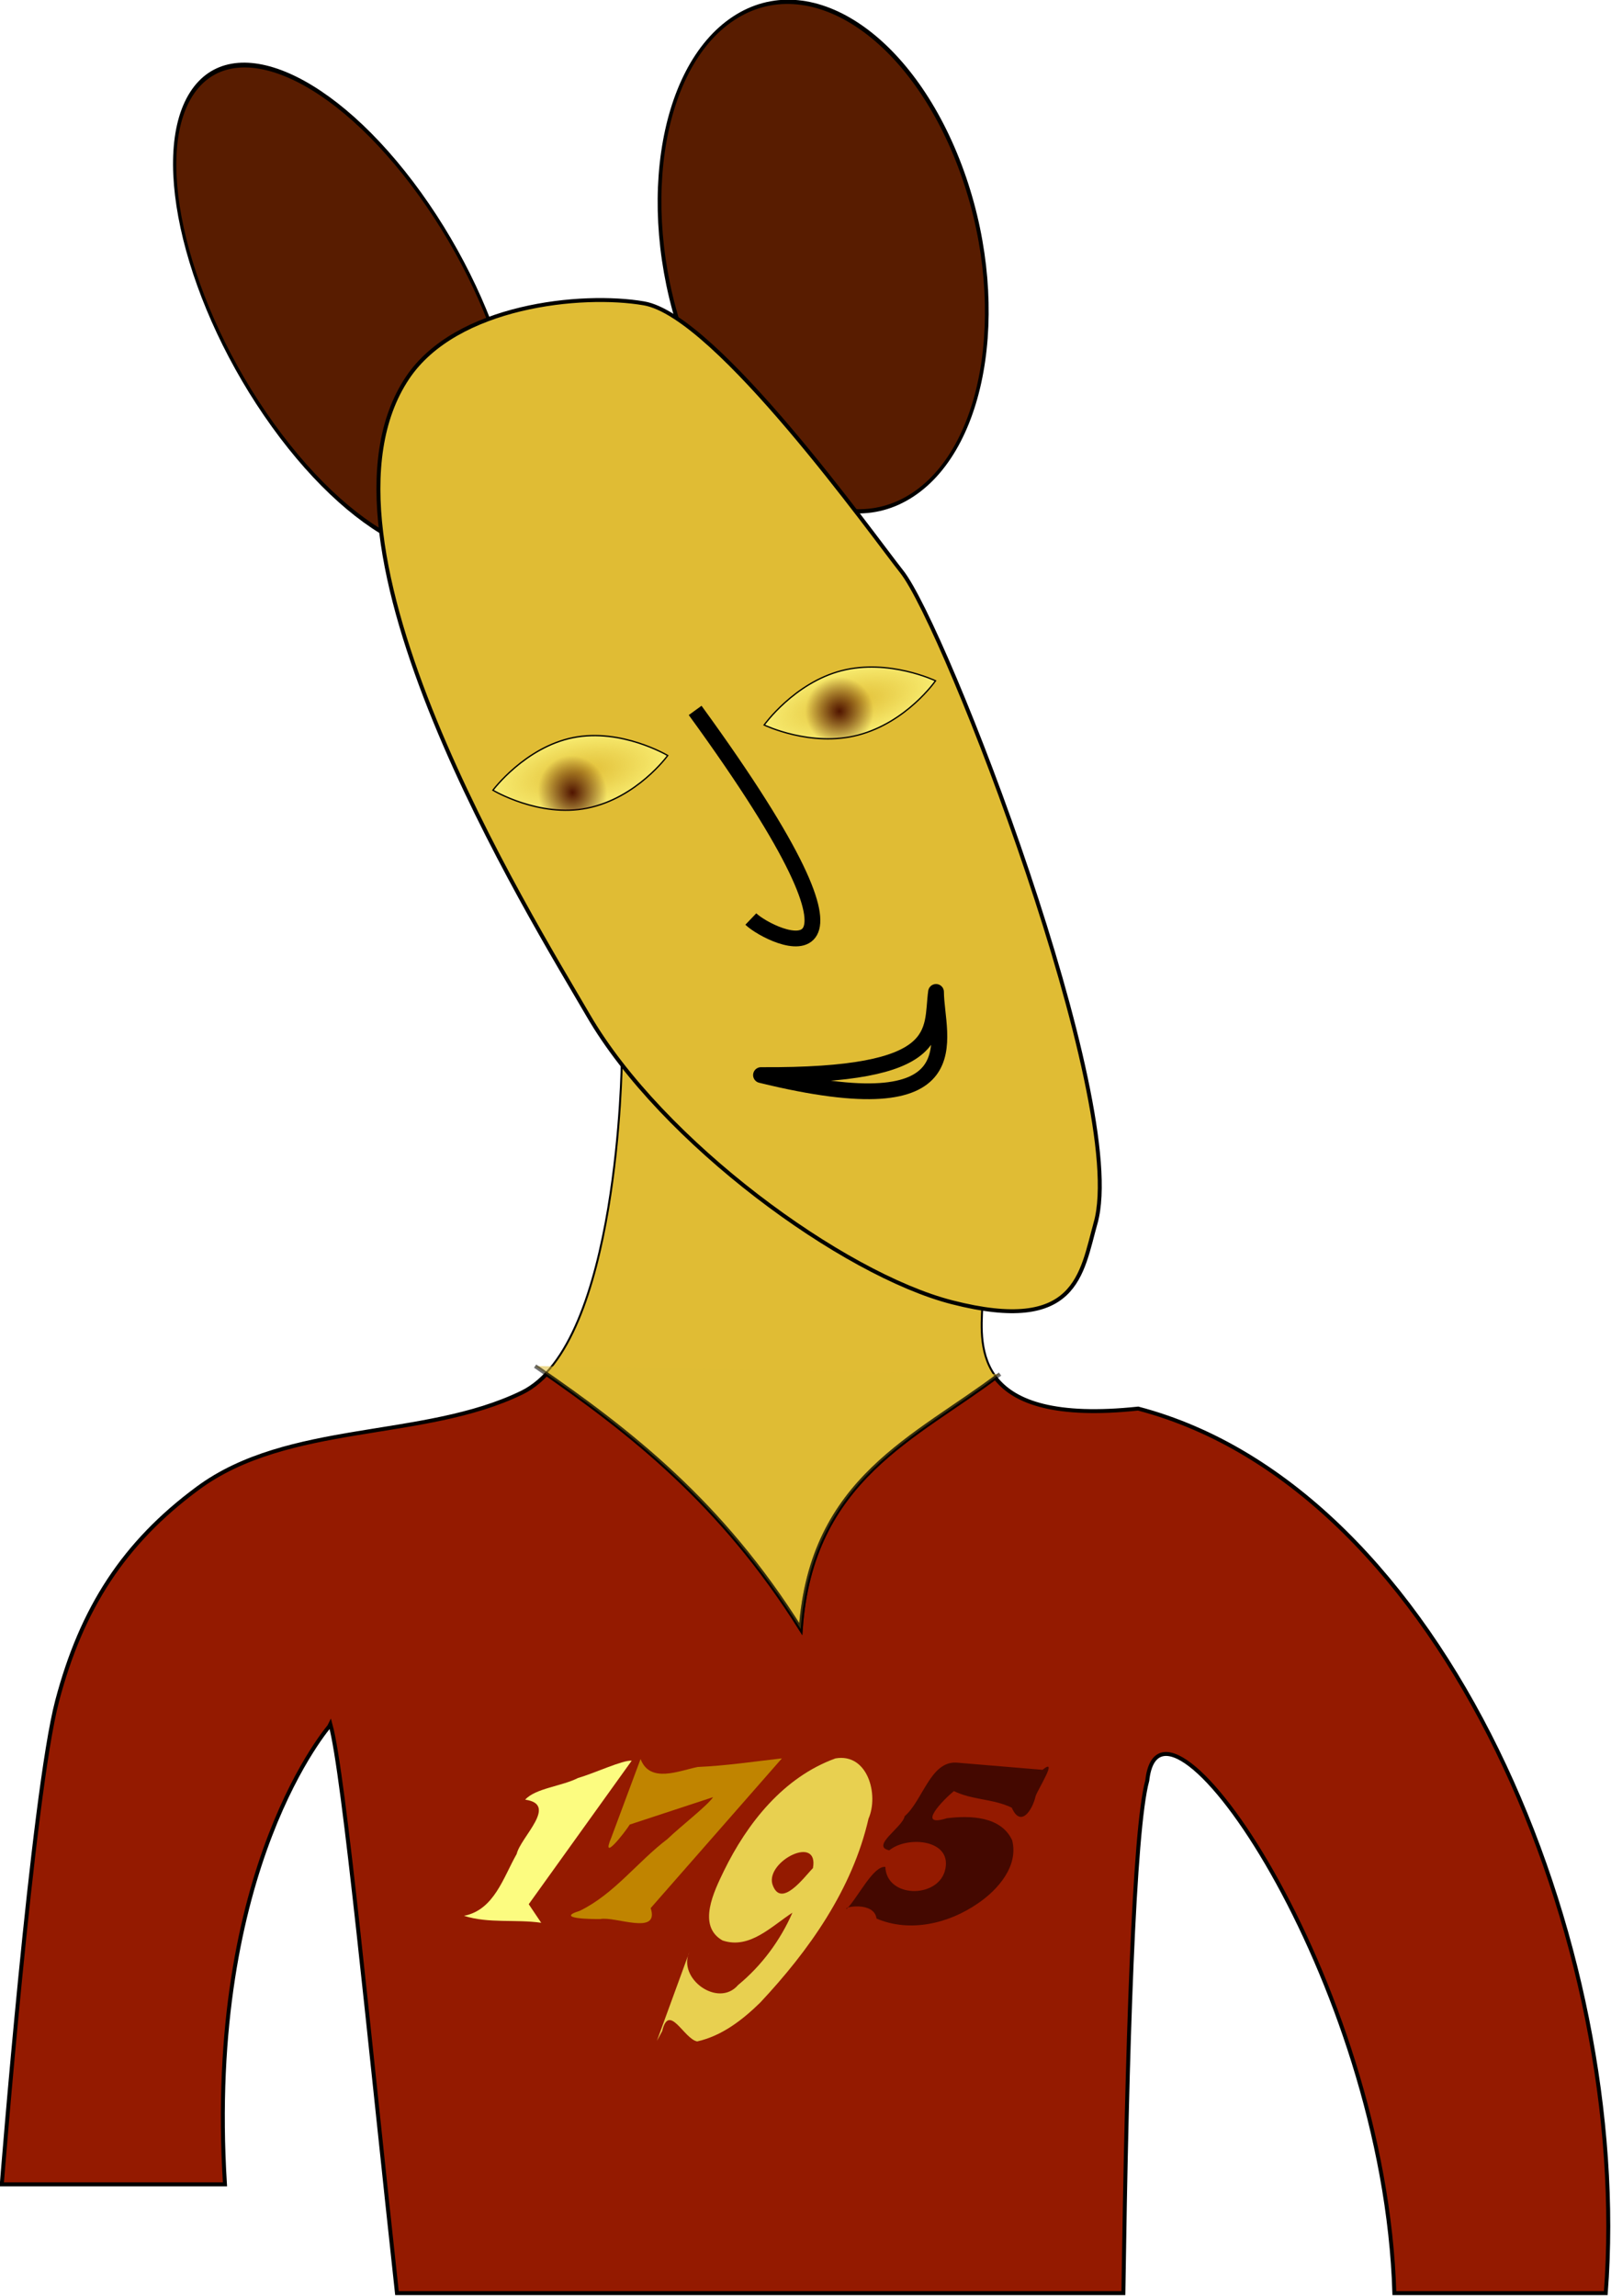
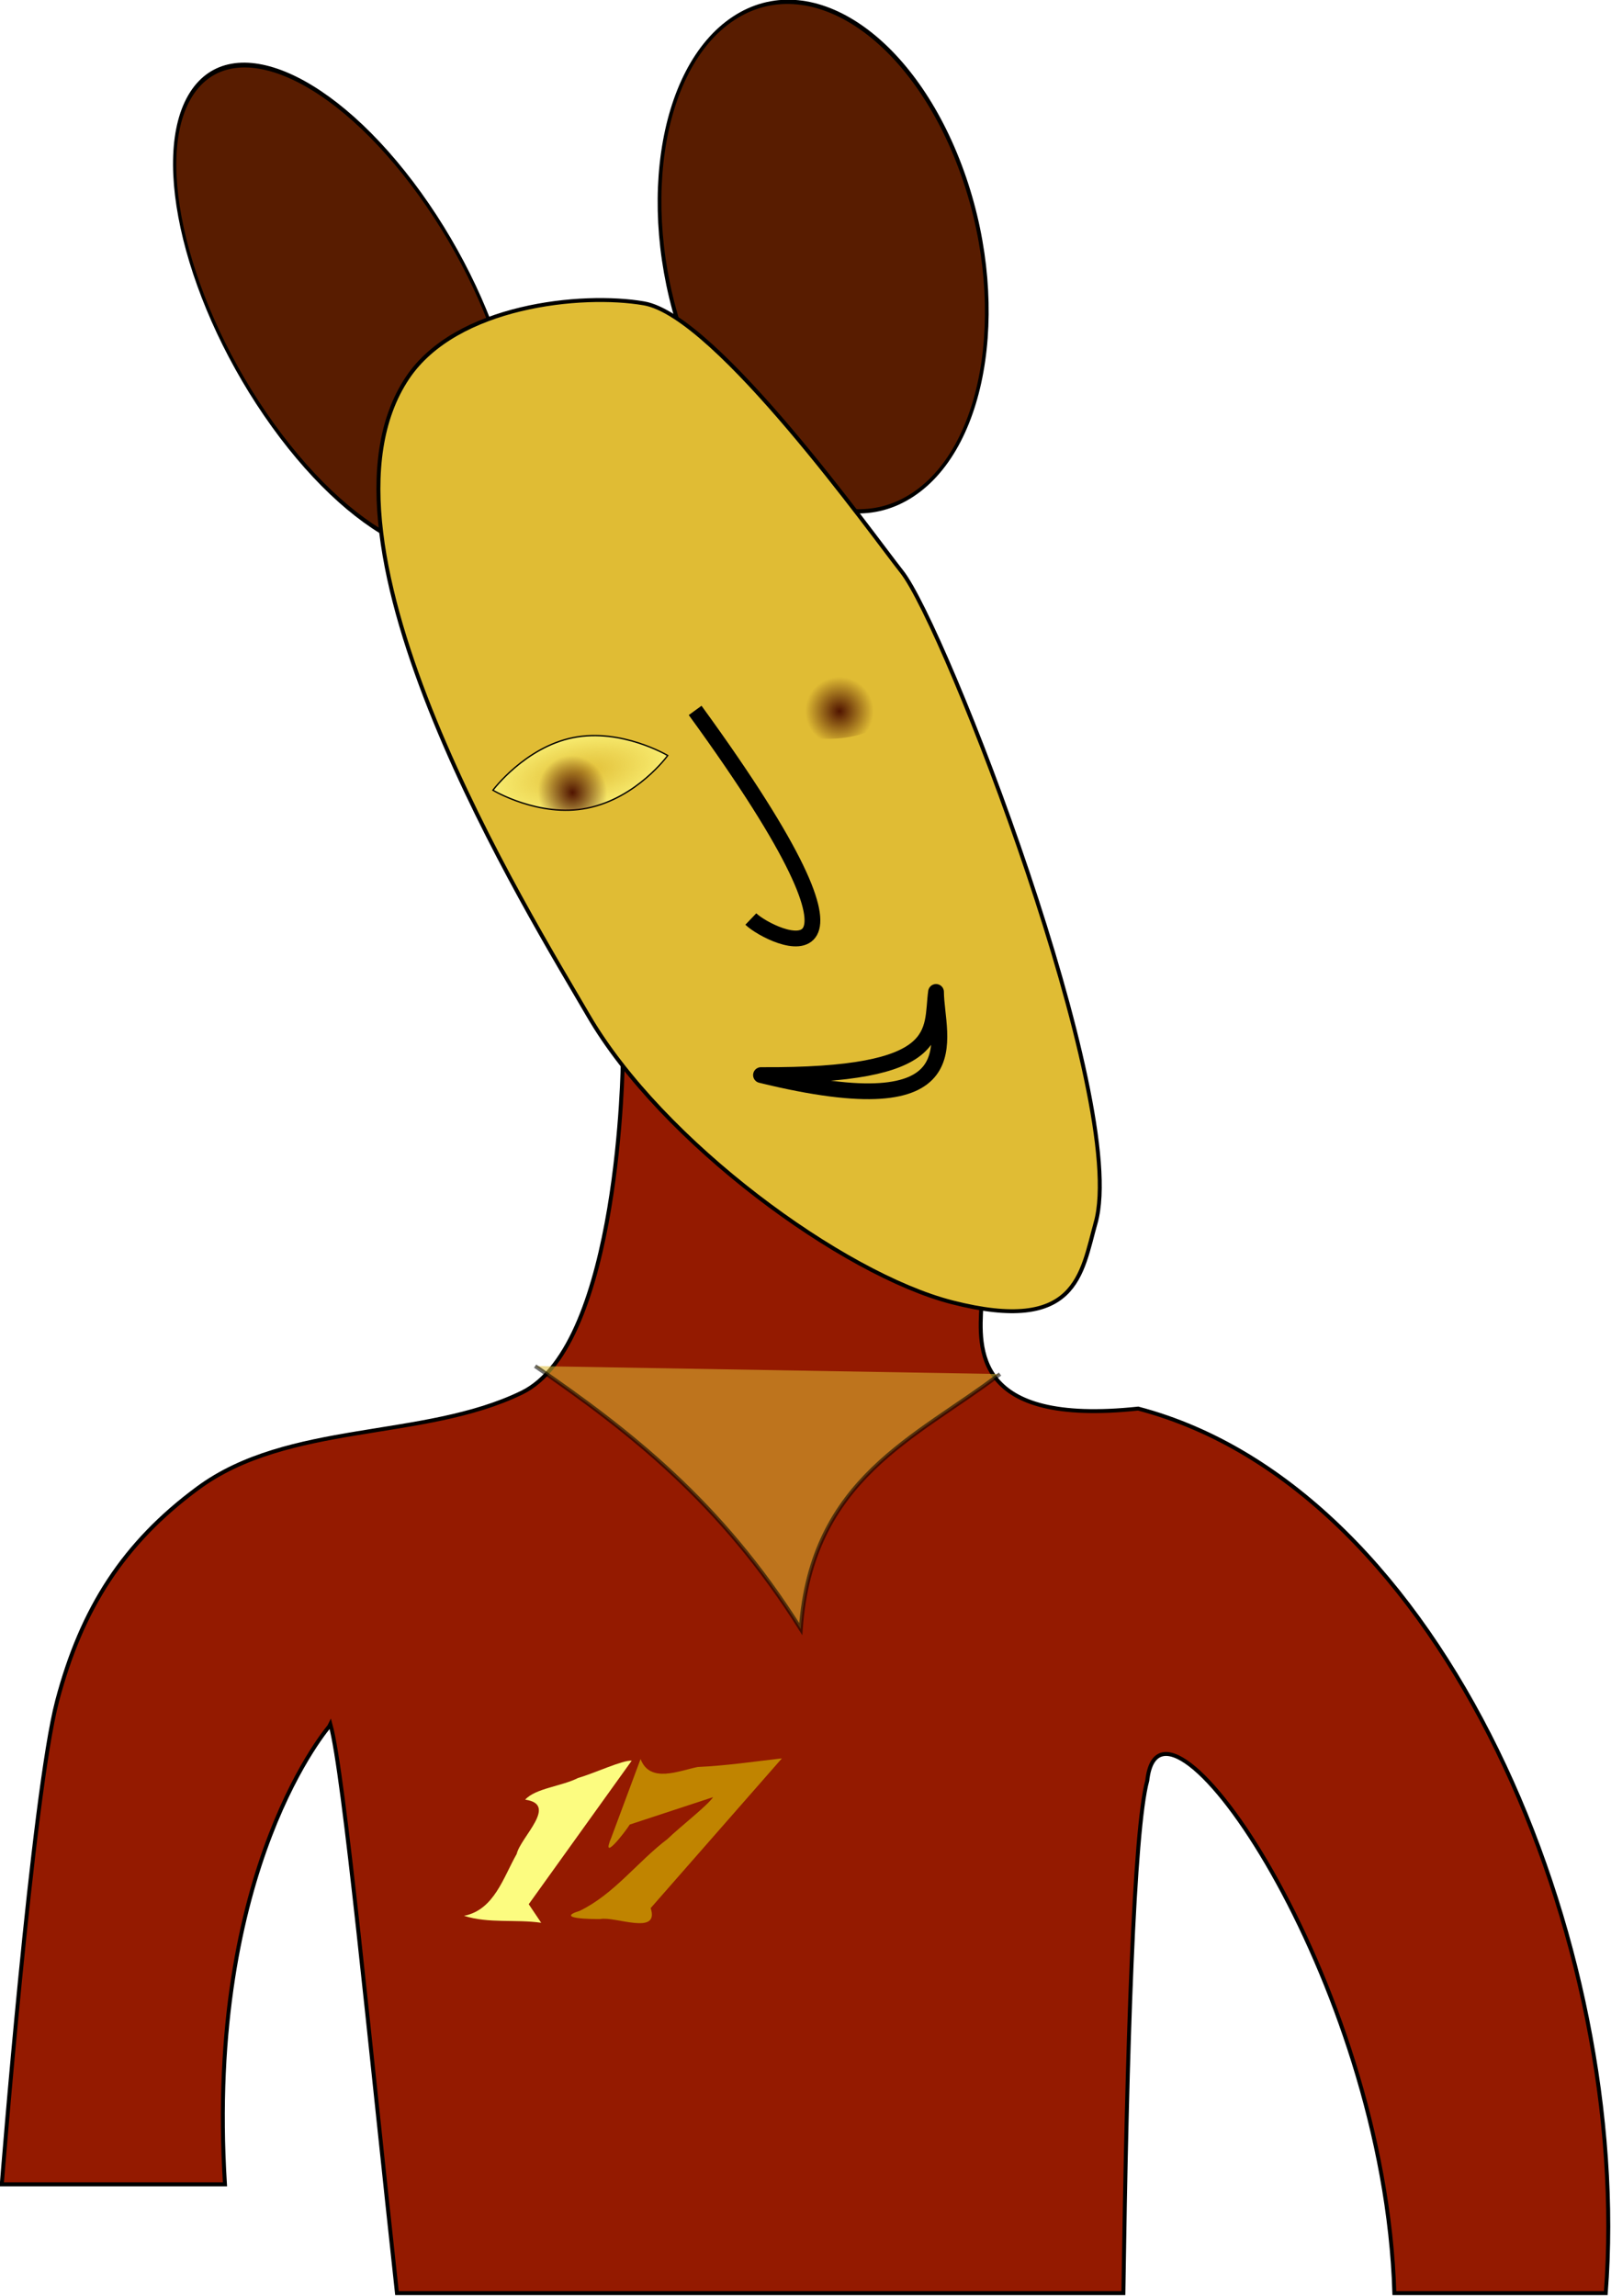
<svg xmlns="http://www.w3.org/2000/svg" xmlns:ns1="http://sodipodi.sourceforge.net/DTD/sodipodi-0.dtd" xmlns:ns2="http://www.inkscape.org/namespaces/inkscape" xmlns:xlink="http://www.w3.org/1999/xlink" width="438.575" height="624.999" id="svg14324" ns1:version="0.32" ns2:version="0.46+devel r20967" version="1.0" ns1:docname="mouse man.svg" ns2:output_extension="org.inkscape.output.svg.inkscape" ns2:export-filename="C:\Documents and Settings\Tim H\My Documents\Tom\SVG\TO_OCAL\mouse man.png" ns2:export-xdpi="90" ns2:export-ydpi="90">
  <title id="title14452">Mouse man</title>
  <defs id="defs14326">
    <ns2:perspective ns1:type="inkscape:persp3d" ns2:vp_x="0 : 526.18109 : 1" ns2:vp_y="0 : 1000 : 0" ns2:vp_z="744.09448 : 526.18109 : 1" ns2:persp3d-origin="372.04724 : 350.78739 : 1" id="perspective14332" />
    <ns2:perspective id="perspective14273" ns2:persp3d-origin="0.5 : 0.33333333 : 1" ns2:vp_z="1 : 0.5 : 1" ns2:vp_y="0 : 1000 : 0" ns2:vp_x="0 : 0.5 : 1" ns1:type="inkscape:persp3d" />
    <clipPath clipPathUnits="userSpaceOnUse" id="clipPath3514">
      <path ns1:nodetypes="ccccccccccsssc" d="m 454.569,575.57 c -0.911,16.471 -3.32,46.069 59.599,39.396 116.656,30.638 187.907,197.498 177.787,330.32 l -80.385,2.02 C 607.987,827.233 522.748,710.099 517.625,756.387 c -5.128,18.628 -7.732,100.16 -9.091,192.939 L 232.335,934.174 c -10.451,-95.809 -20.126,-180.372 -25.254,-199 -0.072,0.179 -21.671,53.673 -14.142,174.756 l -84.853,-2.02 c 0,0 -1.01,-160.614 5.051,-181.827 6.061,-21.213 13.132,-60.609 43.437,-80.812 30.305,-20.203 85.863,-18.183 123.239,-36.365 37.376,-18.183 38.386,-126.269 38.386,-126.269" style="fill:#945800;fill-opacity:1;stroke:#000000;stroke-width:1.5;stroke-miterlimit:4;stroke-opacity:1;stroke-dashoffset:0" id="path3516" />
    </clipPath>
    <radialGradient ns2:collect="always" xlink:href="#linearGradient2456" id="radialGradient2495" gradientUnits="userSpaceOnUse" gradientTransform="matrix(1,0,0,0.377,0,221.337)" cx="-157.857" cy="355.22" fx="-157.857" fy="355.22" r="129.536" />
    <linearGradient id="linearGradient2456">
      <stop style="stop-color:#f8ec70;stop-opacity:0;" offset="0" id="stop2458" />
      <stop style="stop-color:#f8ec70;stop-opacity:1;" offset="1" id="stop2460" />
    </linearGradient>
    <radialGradient ns2:collect="always" xlink:href="#linearGradient2446" id="radialGradient2497" gradientUnits="userSpaceOnUse" cx="-144.286" cy="400.934" fx="-144.286" fy="400.934" r="50" />
    <linearGradient ns2:collect="always" id="linearGradient2446">
      <stop style="stop-color:#501400;stop-opacity:1;" offset="0" id="stop2448" />
      <stop style="stop-color:#501400;stop-opacity:0;" offset="1" id="stop2450" />
    </linearGradient>
    <clipPath clipPathUnits="userSpaceOnUse" id="clipPath2475">
      <path ns1:nodetypes="csccc" id="path2477" d="m 2.714,392.934 c 0,0 -55.79,48.216 -129.286,48.571 -71.365,0.345 -129.286,-48.571 -129.286,-48.571 0,0 57.92,-48.571 129.286,-48.571 71.366,0 129.286,48.571 129.286,48.571 z" style="color:#000000;fill:url(#radialGradient2479);fill-opacity:1;fill-rule:nonzero;stroke:#000000;stroke-width:0.5;stroke-linecap:butt;stroke-linejoin:miter;stroke-miterlimit:4;stroke-opacity:1;stroke-dasharray:none;stroke-dashoffset:0;marker:none;visibility:visible;display:inline;overflow:visible;enable-background:accumulate" />
    </clipPath>
    <radialGradient ns2:collect="always" xlink:href="#linearGradient2456" id="radialGradient2521" gradientUnits="userSpaceOnUse" gradientTransform="matrix(1,0,0,0.379,0,220.486)" cx="-425" cy="355.22" fx="-425" fy="355.22" r="130.036" />
    <linearGradient id="linearGradient14290">
      <stop style="stop-color:#f8ec70;stop-opacity:0;" offset="0" id="stop14292" />
      <stop style="stop-color:#f8ec70;stop-opacity:1;" offset="1" id="stop14294" />
    </linearGradient>
    <radialGradient ns2:collect="always" xlink:href="#linearGradient2446" id="radialGradient2523" gradientUnits="userSpaceOnUse" cx="-144.286" cy="400.934" fx="-144.286" fy="400.934" r="50" />
    <clipPath clipPathUnits="userSpaceOnUse" id="clipPath2501">
      <path ns1:nodetypes="csccc" id="path2503" d="m 1.714,376.934 c 0,0 -55.79,48.216 -129.286,48.571 -71.365,0.345 -129.286,-48.571 -129.286,-48.571 0,0 57.92,-48.571 129.286,-48.571 71.366,0 129.286,48.571 129.286,48.571 z" style="fill:url(#radialGradient2505);fill-opacity:1;stroke:#000000;stroke-width:0.5;stroke-miterlimit:4;stroke-opacity:1;stroke-dashoffset:0" />
    </clipPath>
    <radialGradient ns2:collect="always" xlink:href="#linearGradient2456" id="radialGradient14444" gradientUnits="userSpaceOnUse" gradientTransform="matrix(1,0,0,0.377,0,221.337)" cx="-157.857" cy="355.22" fx="-157.857" fy="355.22" r="129.536" />
    <radialGradient ns2:collect="always" xlink:href="#linearGradient2446" id="radialGradient14446" gradientUnits="userSpaceOnUse" cx="-144.286" cy="400.934" fx="-144.286" fy="400.934" r="50" />
    <radialGradient ns2:collect="always" xlink:href="#linearGradient2456" id="radialGradient14448" gradientUnits="userSpaceOnUse" gradientTransform="matrix(1,0,0,0.379,0,220.486)" cx="-425" cy="355.22" fx="-425" fy="355.22" r="130.036" />
    <radialGradient ns2:collect="always" xlink:href="#linearGradient2446" id="radialGradient14450" gradientUnits="userSpaceOnUse" cx="-144.286" cy="400.934" fx="-144.286" fy="400.934" r="50" />
  </defs>
  <ns1:namedview id="base" pagecolor="#ffffff" bordercolor="#666666" borderopacity="1.0" ns2:pageopacity="0.0" ns2:pageshadow="2" ns2:zoom="0.24748737" ns2:cx="247.76681" ns2:cy="187.02186" ns2:document-units="px" ns2:current-layer="layer1" showgrid="false" ns2:window-width="1152" ns2:window-height="808" ns2:window-x="-4" ns2:window-y="-4" />
  <g ns2:label="Layer 1" ns2:groupmode="layer" id="layer1" transform="translate(-200.871,-121.785)">
    <g id="g14423" transform="matrix(0.716,0,0,0.716,56.997,211.9)">
      <g id="g14245" style="display:inline" transform="translate(119.535,-205.252)">
        <path id="path2179" style="fill:#941a00;fill-opacity:1;stroke:#000000;stroke-width:1.5;stroke-miterlimit:4;stroke-opacity:1;stroke-dashoffset:0" d="m 454.569,575.57 c -0.911,16.471 -3.32,46.069 59.599,39.396 116.656,30.638 187.907,203.498 177.787,336.32 l -80.385,0 c -3.583,-120.073 -88.822,-241.187 -93.944,-194.899 -5.128,18.628 -7.732,102.12 -9.091,194.899 l -276.199,0 c -10.451,-95.809 -20.126,-197.484 -25.254,-216.112 -0.072,0.179 -47.671,53.673 -40.142,174.756 l -84.853,0 c 0,0 11.729,-148.559 21.051,-183.848 9.322,-35.289 25.415,-60.1 53.437,-80.812 34.443,-25.459 85.863,-18.183 123.239,-36.365 37.376,-18.183 38.386,-126.269 38.386,-126.269" ns1:nodetypes="cccccccccczssc" />
-         <path style="fill:#e0bc34;fill-opacity:1;stroke:#000000;stroke-width:1.5;stroke-miterlimit:4;stroke-opacity:1;stroke-dasharray:none;stroke-dashoffset:0" d="m 259.438,464.469 c -4.943,0 -8.906,3.963 -8.906,8.906 l 0,117.531 c 0,4.943 3.963,8.906 8.906,8.906 l 26.875,0 c 35.141,24.226 69.643,51.278 99.562,99 4.041,-57.395 43.723,-72.649 75.75,-96.969 l 24.438,-2.031 c 4.943,0 8.906,-3.963 8.906,-8.906 l 0,-117.531 c 0,-4.943 -3.963,-8.906 -8.906,-8.906 l -226.625,0 z" id="path3507" ns1:nodetypes="cccccccccccc" clip-path="url(#clipPath3514)" />
        <path ns1:type="arc" style="fill:#581c00;fill-opacity:1;stroke:#000000;stroke-width:1.364;stroke-miterlimit:4;stroke-opacity:1;stroke-dasharray:none;stroke-dashoffset:0" id="path2173" ns1:cx="207.08127" ns1:cy="166.4584" ns1:rx="53.538086" ns1:ry="90.913727" d="m 260.619,166.458 c 0,50.21 -23.97,90.914 -53.538,90.914 -29.568,0 -53.538,-40.703 -53.538,-90.914 0,-50.21 23.97,-90.914 53.538,-90.914 29.568,0 53.538,40.703 53.538,90.914 z" transform="matrix(0.972,-0.641,0.375,0.996,130.686,143.898)" />
        <path transform="matrix(0.522,-0.821,0.649,0.901,-3,217.141)" d="m 260.619,166.458 c 0,50.21 -23.97,90.914 -53.538,90.914 -29.568,0 -53.538,-40.703 -53.538,-90.914 0,-50.21 23.97,-90.914 53.538,-90.914 29.568,0 53.538,40.703 53.538,90.914 z" ns1:ry="90.913727" ns1:rx="53.538086" ns1:cy="166.4584" ns1:cx="207.08127" id="path2175" style="fill:#581c00;fill-opacity:1;stroke:#000000;stroke-width:1.498;stroke-miterlimit:4;stroke-opacity:1;stroke-dasharray:none;stroke-dashoffset:0" ns1:type="arc" />
        <path style="fill:#e0bc34;fill-opacity:1;stroke:#000000;stroke-width:1.5;stroke-miterlimit:4;stroke-opacity:1;stroke-dasharray:none;stroke-dashoffset:0" d="m 498.005,544.255 c -5.483,19.61 -7.071,42.426 -54.548,30.305 C 401.909,563.952 333.001,513.574 305.066,465.464 283.034,427.519 194.53,285.502 236.376,223.027 c 18.494,-27.612 66.307,-32.366 89.904,-28.284 27.558,4.767 87.171,88.393 97.985,102.025 16.522,20.829 86.569,201.607 73.741,247.487 z" id="path2171" ns1:nodetypes="cssssss" />
        <path style="opacity:0.56;fill:#e0bc34;fill-opacity:1;stroke:#000000;stroke-width:1.5;stroke-miterlimit:4;stroke-opacity:1;stroke-dasharray:none;stroke-dashoffset:0" d="m 284.863,598.804 c 35.639,24.482 70.686,51.629 101.015,100.005 4.041,-57.395 43.734,-72.655 75.761,-96.975" id="path2177" ns1:nodetypes="ccc" />
        <path style="font-size:76.766px;font-style:normal;font-weight:normal;fill:#fcfc80;fill-opacity:1;stroke:none;font-family:Snap ITC" d="m 287.182,810.474 c -9.736,-1.408 -19.91,0.358 -29.375,-2.649 11.501,-2.208 14.993,-14.655 20.054,-23.517 1.488,-6.428 15.977,-18.86 3.231,-20.644 3.875,-4.352 13.949,-5.088 20.122,-8.26 6.262,-1.791 16.835,-6.82 20.389,-6.576 -13.053,18.195 -26.107,36.39 -39.16,54.585 1.58,2.353 3.16,4.707 4.74,7.06 z" id="path2385" />
        <path style="font-size:76.766px;font-style:normal;font-weight:normal;fill:#c08400;fill-opacity:1;stroke:none;font-family:Snap ITC" d="m 378.704,747.962 c -16.633,18.976 -33.267,37.953 -49.9,56.929 3.489,10.62 -13.52,3.011 -19.168,4.168 -3.242,0.04 -17.501,-0.128 -7.794,-3.131 13.103,-6.379 21.881,-18.605 33.321,-27.283 5.159,-4.952 15.258,-12.741 17.366,-15.941 -10.557,3.473 -21.113,6.945 -31.67,10.418 -1.917,3.071 -11.24,14.94 -6.984,4.857 3.695,-9.924 7.389,-19.847 11.084,-29.771 3.578,9.409 14.645,4.436 21.73,3.026 10.68,-0.464 21.339,-2.057 32.015,-3.272 z" id="path2387" />
-         <path style="font-size:76.766px;font-style:normal;font-weight:normal;fill:#e8d050;fill-opacity:1;stroke:none;font-family:Snap ITC" d="m 390.502,789.694 c 2.351,-12.895 -17.806,-2.7 -15.439,6.033 3.177,9.838 12.302,-2.912 15.439,-6.033 z m -59.328,65.678 c 4.118,-11.273 8.236,-22.546 12.354,-33.819 -4.677,10.113 10.96,21.435 18.517,12.586 8.924,-7.349 16.008,-16.878 20.657,-27.5 -7.91,5.102 -16.291,14.061 -26.587,10.55 -9.776,-5.569 -3.173,-18.738 0.496,-26.368 8.921,-18.291 22.762,-35.729 42.461,-42.851 12.228,-2.122 16.568,13.771 12.565,22.901 -6.137,26.854 -22.6,50.115 -41.158,69.921 -6.735,6.607 -14.598,12.693 -23.989,14.789 -5.026,-0.921 -10.711,-14.9 -13.304,-3.923 -0.671,1.238 -1.341,2.477 -2.012,3.715 z" id="path2389" />
-         <path style="font-size:76.766px;font-style:normal;font-weight:normal;fill:#440800;fill-opacity:1;stroke:none;font-family:Snap ITC" d="m 444.098,760.399 c -3.672,2.967 -14.755,14.12 -2.671,10.319 8.711,-1.068 20.538,-0.835 24.813,8.363 2.545,9.849 -5.475,18.941 -13.126,24.089 -10.995,7.598 -25.766,11.125 -38.434,5.704 -0.877,-6.747 -13.121,-4.305 -11.335,-3.678 4.409,-4.519 10.08,-16.458 14.682,-15.972 0.463,11.772 19.417,12.09 22.582,1.725 3.552,-12.134 -14.07,-13.768 -21.079,-8.031 -7.294,-1.504 5.212,-8.902 5.824,-12.949 6.969,-6.007 9.795,-21.088 19.829,-20.385 10.873,0.91 21.746,1.82 32.62,2.729 6.191,-5.067 -1.818,7.518 -2.628,9.971 -1.175,5.283 -5.662,12.23 -9.07,4.434 -6.936,-3.405 -15.077,-2.897 -22.006,-6.319 z" id="path2391" />
        <g id="g2481" transform="matrix(0.252,-0.065,0.065,0.252,421.22,246.867)">
-           <path ns1:nodetypes="csccc" id="path2466" d="m -28.571,355.219 c 0,0 -55.79,48.216 -129.286,48.571 -71.365,0.345 -129.286,-48.571 -129.286,-48.571 0,0 57.92,-48.571 129.286,-48.571 71.366,0 129.286,48.571 129.286,48.571 z" style="color:#000000;fill:url(#radialGradient14444);fill-opacity:1;fill-rule:nonzero;stroke:#000000;stroke-width:1.918;stroke-linecap:butt;stroke-linejoin:miter;stroke-miterlimit:4;stroke-opacity:1;stroke-dasharray:none;stroke-dashoffset:0;marker:none;visibility:visible;display:inline;overflow:visible;enable-background:accumulate" />
          <path clip-path="url(#clipPath2475)" ns1:type="arc" style="fill:url(#radialGradient14446);fill-opacity:1;stroke:none" id="path2420" ns1:cx="-144.28572" ns1:cy="400.93362" ns1:rx="50" ns1:ry="50" d="m -94.286,400.934 c 0,27.614 -22.386,50 -50,50 -27.614,0 -50,-22.386 -50,-50 0,-27.614 22.386,-50 50,-50 27.614,0 50,22.386 50,50 z" transform="translate(-31.286,-37.714)" />
        </g>
        <g id="g2507" transform="matrix(0.257,-0.051,0.055,0.276,391.742,253.536)">
          <path ns1:nodetypes="csccc" id="path2413" d="m -295.714,355.219 c 0,0 -55.79,48.216 -129.286,48.571 -71.365,0.345 -129.286,-48.571 -129.286,-48.571 0,0 57.92,-48.571 129.286,-48.571 71.366,0 129.286,48.571 129.286,48.571 z" style="fill:url(#radialGradient14448);fill-opacity:1;stroke:#000000;stroke-width:1.843;stroke-miterlimit:4;stroke-opacity:1;stroke-dashoffset:0" />
          <path clip-path="url(#clipPath2501)" transform="translate(-297.429,-21.714)" d="m -94.286,400.934 c 0,27.614 -22.386,50 -50,50 -27.614,0 -50,-22.386 -50,-50 0,-27.614 22.386,-50 50,-50 27.614,0 50,22.386 50,50 z" ns1:ry="50" ns1:rx="50" ns1:cy="400.93362" ns1:cx="-144.28572" id="path2416" style="color:#000000;fill:url(#radialGradient14450);fill-opacity:1;fill-rule:nonzero;stroke:none;stroke-width:1.5;marker:none;visibility:visible;display:inline;overflow:visible;enable-background:accumulate" ns1:type="arc" />
        </g>
        <path style="color:#000000;fill:url(#radialGradient2462);fill-opacity:1;fill-rule:nonzero;stroke:#000000;stroke-width:6;stroke-linecap:butt;stroke-linejoin:miter;stroke-miterlimit:4;stroke-opacity:1;stroke-dasharray:none;stroke-dashoffset:0;marker:none;visibility:visible;display:inline;overflow:visible;enable-background:accumulate" d="m 345.714,349.505 c 80.616,110.887 28.843,86.651 21.169,79.322" id="path2525" ns1:nodetypes="cc" />
        <path style="color:#000000;fill:url(#radialGradient2462);fill-opacity:1;fill-rule:nonzero;stroke:#000000;stroke-width:6;stroke-linecap:square;stroke-linejoin:round;stroke-miterlimit:4;stroke-opacity:1;stroke-dasharray:none;stroke-dashoffset:0;marker:none;visibility:visible;display:inline;overflow:visible;enable-background:accumulate" d="m 370.75,488.163 c 82.497,20.212 66.625,-14.338 66.551,-31.617 -2.067,15.094 4.273,32.091 -66.551,31.617 z" id="path2527" ns1:nodetypes="ccc" />
      </g>
    </g>
  </g>
</svg>